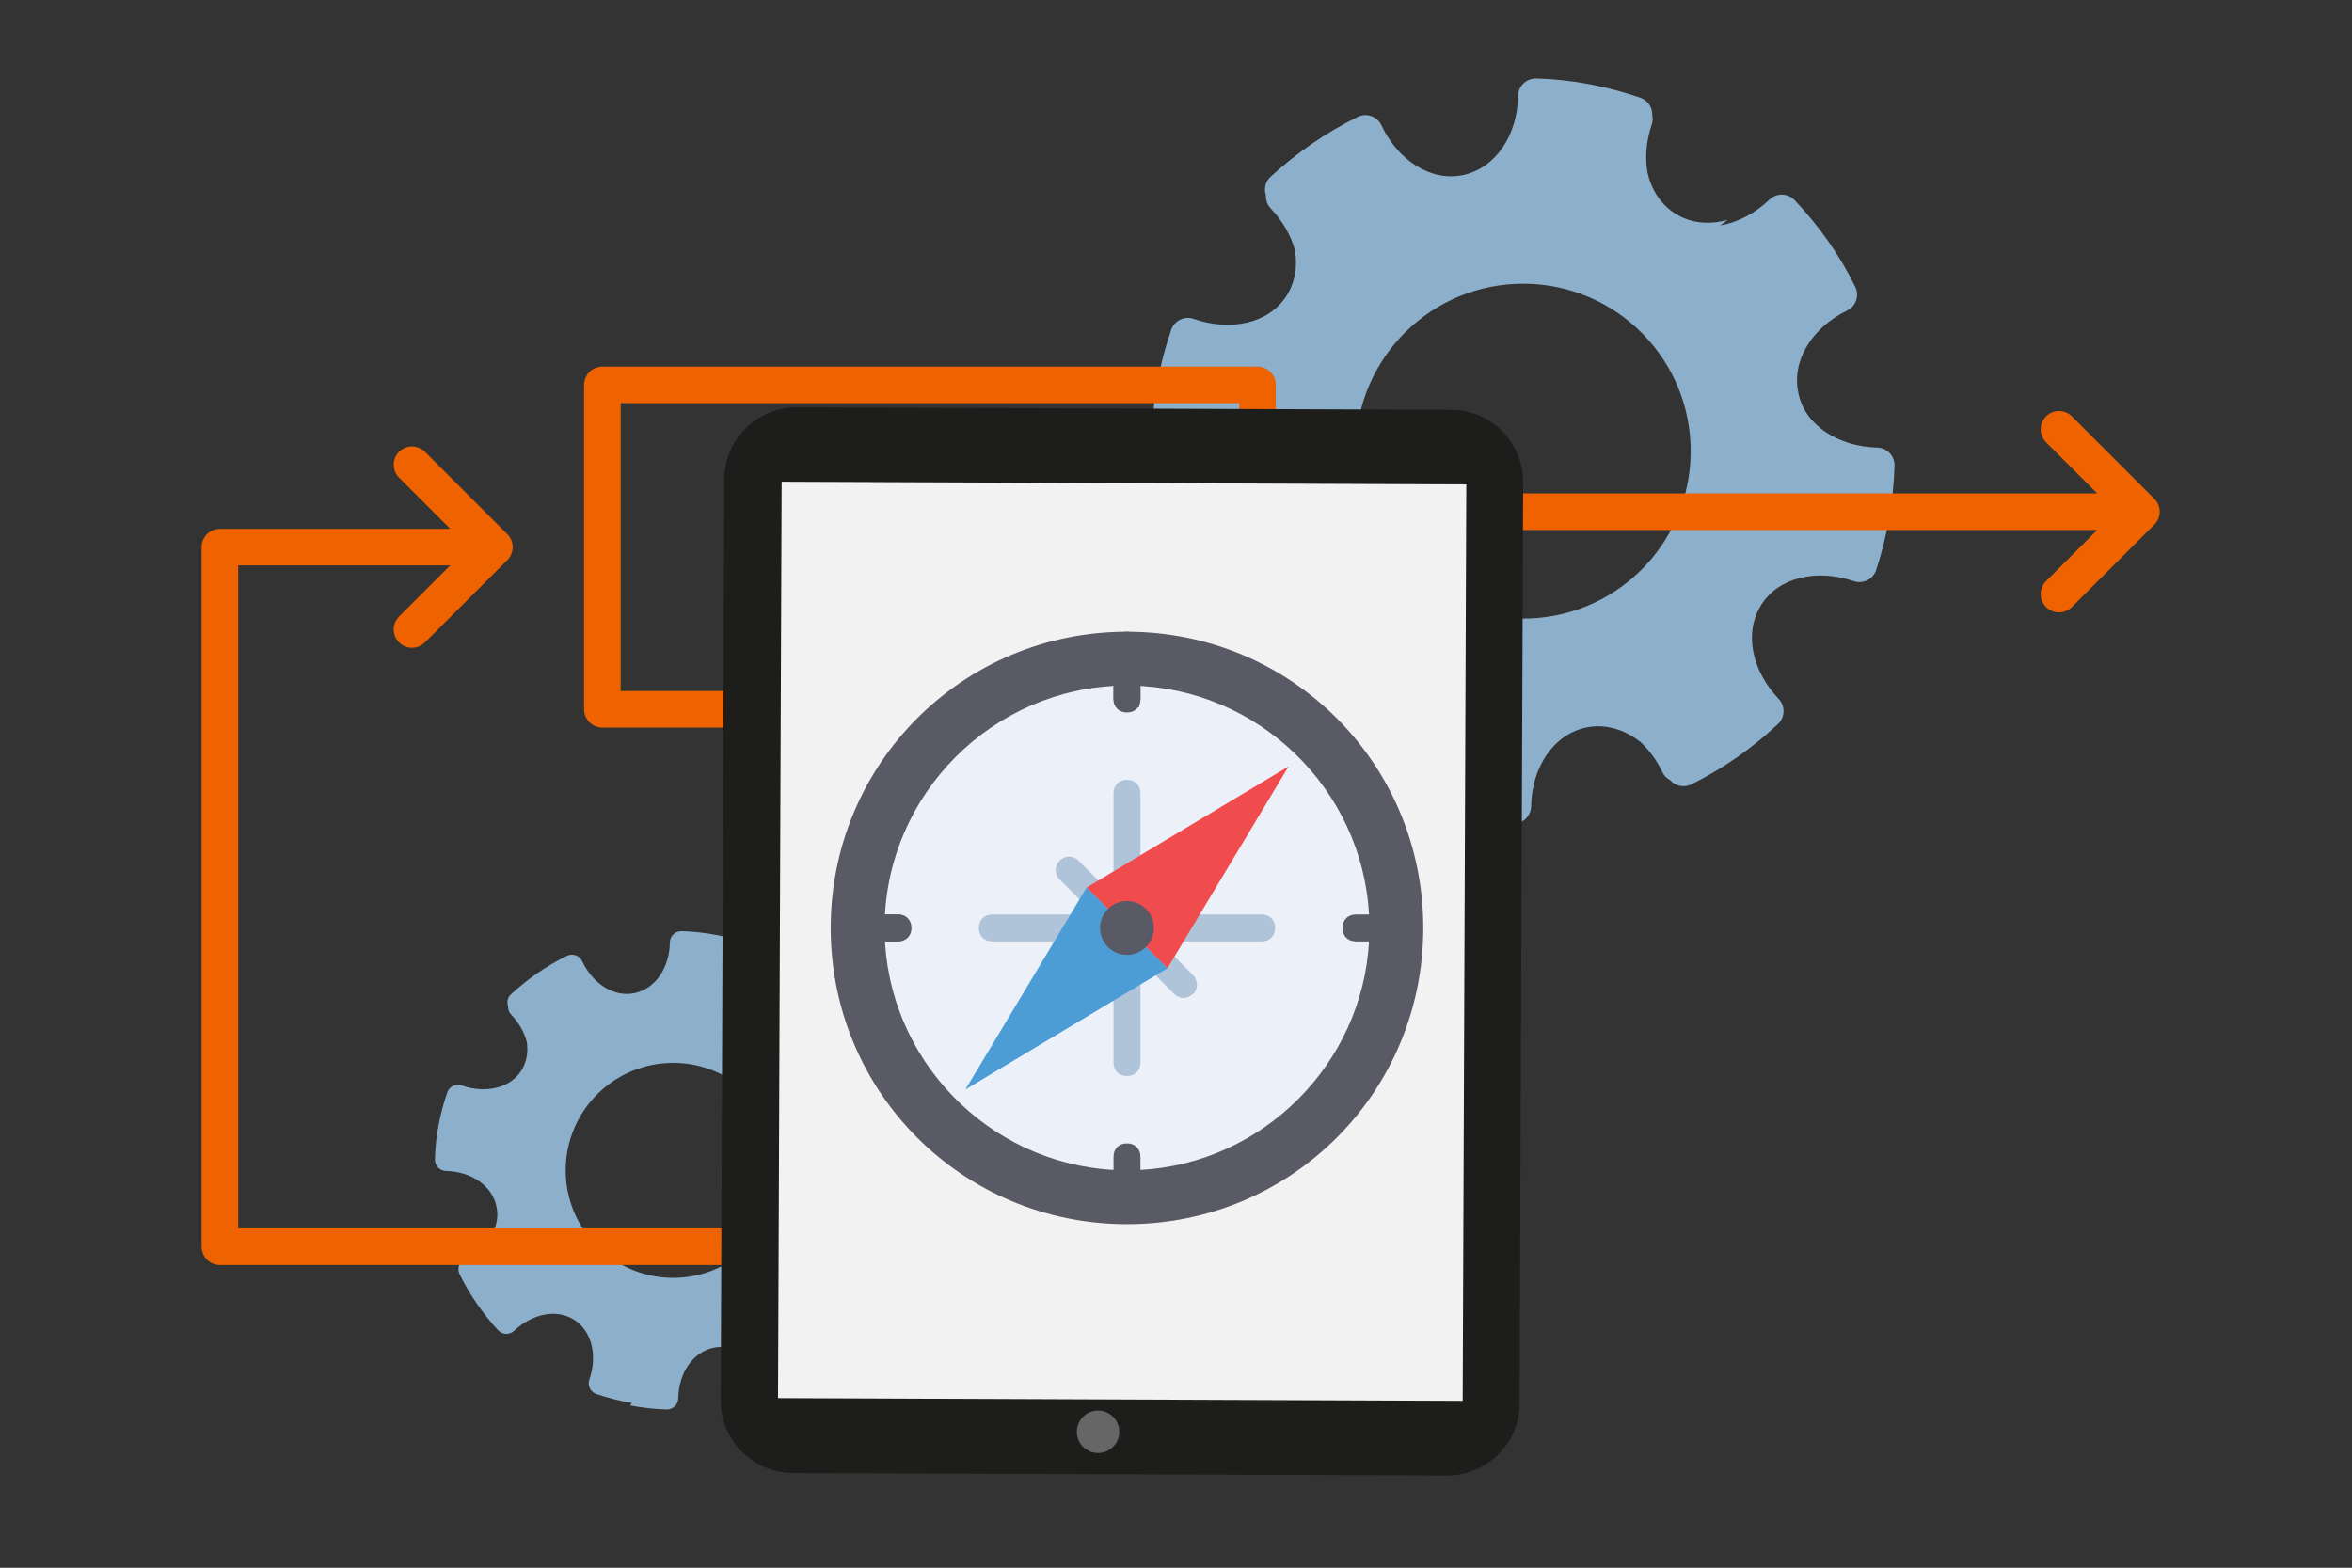
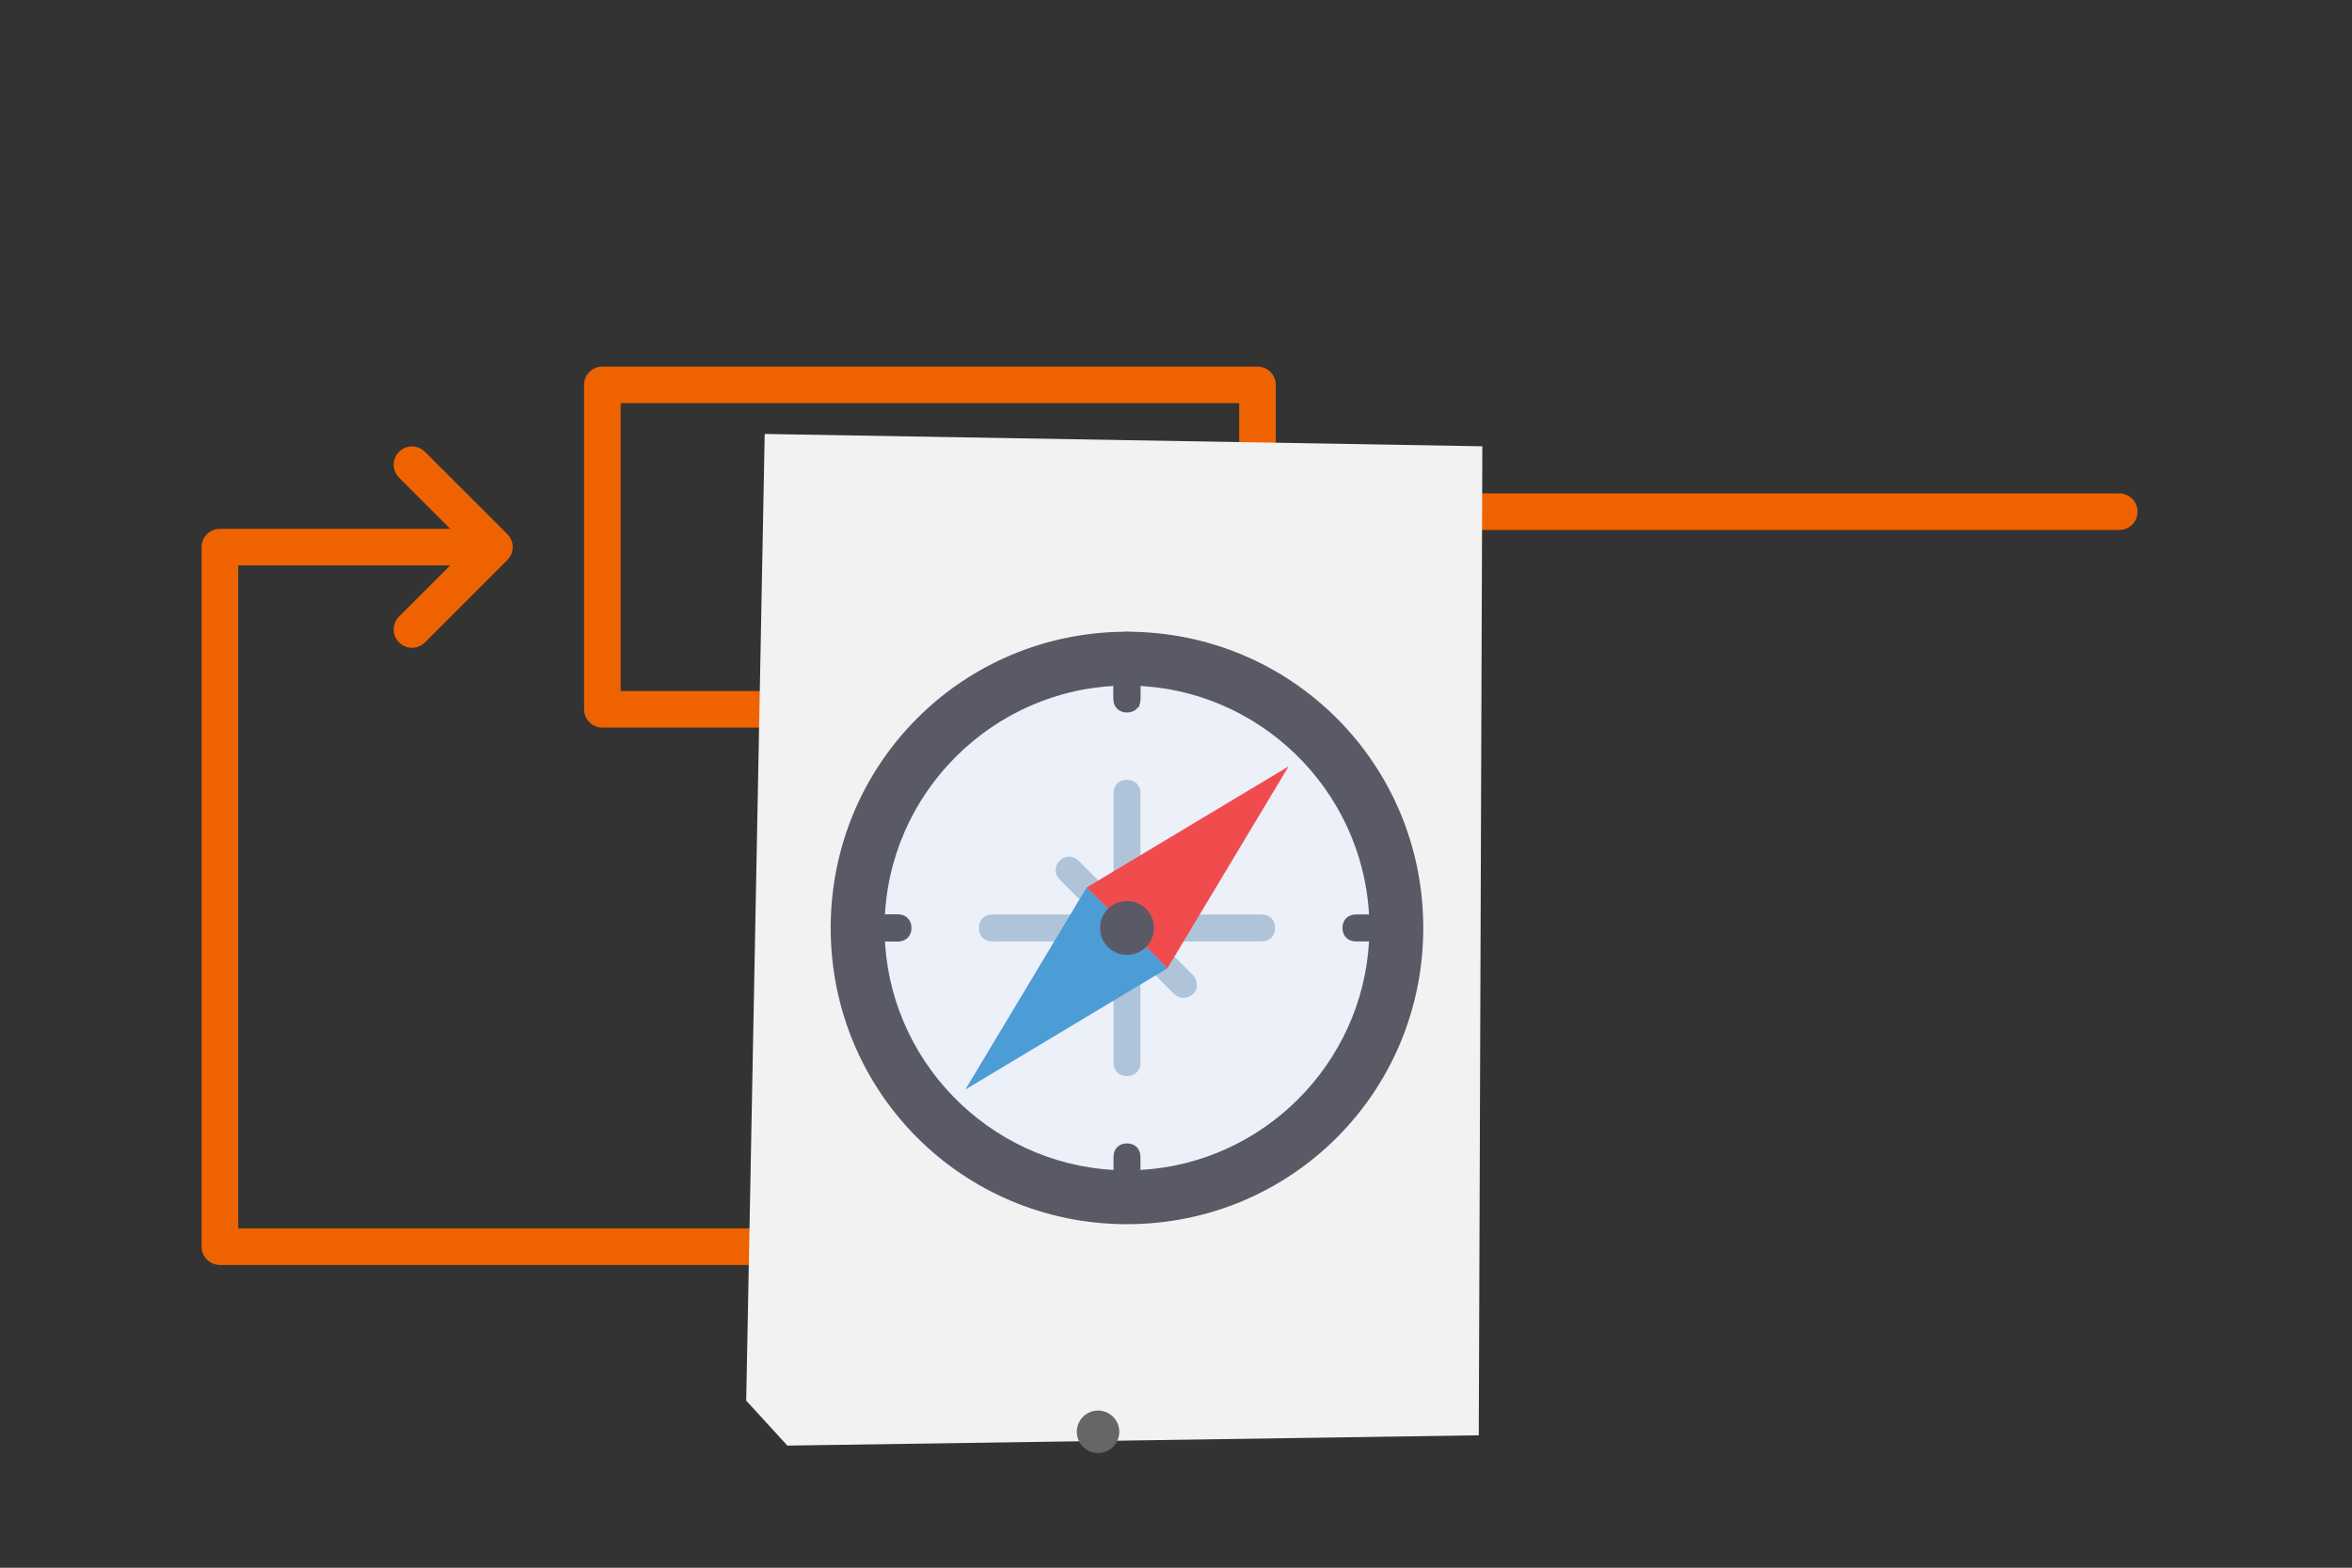
<svg xmlns="http://www.w3.org/2000/svg" id="Ebene_1" version="1.1" viewBox="0 0 1799.955 1200">
  <rect x="0" y="0" width="1799.955" height="1200" fill="#333333" stroke="none" />
-   <path d="M1436.7,342.566c-30.091-.768-55.484-17.143-60.372-41.54-5.47-24.765,10.29-50.289,37.234-63.282,6.798-3.278,9.538-11.434,6.225-18.216-12.112-24.799-28.011-46.869-46.351-66.281-5.177-5.48-13.779-5.724-19.23-.516-11.26,10.76-24.601,17.617-37.754,19.819,1.911-1.46,3.84-2.901,5.801-4.309-14.284,4.04-28.712,2.705-40.551-4.968-10.89-7.058-17.887-18.107-20.846-30.967-2.097-11.532-1.079-24.344,3.194-36.976.823-2.432.91-4.941.402-7.285.203-5.814-3.387-11.304-9.195-13.289-25.258-8.632-51.921-13.944-79.495-14.684-7.559-.203-13.864,5.698-13.993,13.259-.52,30.334-17.222,55.33-42.063,60.633-24.307,5.189-49.639-10.733-62.522-38.095-3.243-6.886-11.476-9.709-18.3-6.338-24.515,12.109-46.726,27.607-66.554,45.799-4.034,3.701-5.196,9.3-3.532,14.179-.201,3.603,1.019,7.274,3.718,10.1,9.248,9.685,15.599,20.92,18.561,32.305,2,12.296-.023,24.495-6.73,34.842-13.482,20.801-42.652,27.138-70.804,17.338-7.12-2.478-14.846,1.311-17.284,8.445-8.636,25.27-13.949,51.947-14.685,79.536-.201,7.544,5.675,13.829,13.22,13.993,29.906.647,54.833,17.335,60.128,42.139,5.671,24.227-10.642,49.659-37.704,62.839-6.776,3.3-9.496,11.457-6.164,18.217,12.123,24.592,27.655,46.868,45.894,66.749,5.063,5.519,13.684,5.685,19.142.557,21.687-20.374,50.85-26.466,71.622-13.003,21.375,13.854,27.787,43.063,18.005,71.216-2.479,7.136,1.332,14.873,8.487,17.294,13.648,4.618,27.7,8.204,42.092,10.683-.587.993-1.175,1.986-1.775,2.97,14.169,2.672,28.582,4.316,43.201,4.768,7.592.235,13.892-5.721,14.022-13.315.51-29.819,17.003-54.759,41.711-60.216,14.566-3.217,29.551,1.175,42.017,11.013,6.664,6.172,12.412,13.979,16.736,23.049,1.311,2.749,3.421,4.833,5.911,6.144,3.963,4.548,10.621,6.019,16.299,3.191,24.716-12.313,46.815-27.929,66.225-46.155,5.507-5.171,5.766-13.792.55-19.257-20.577-21.56-26.858-50.797-13.155-72.269,13.317-20.867,42.38-27.419,70.564-17.875,7.094,2.402,14.869-1.325,17.187-8.447,8.35-25.655,13.244-52.367,14.074-79.772.228-7.533-5.63-13.827-13.164-14.019ZM1170.898,473.392c-70.728,2.877-130.396-52.127-133.273-122.854-2.877-70.728,52.127-130.396,122.854-133.273,70.728-2.877,130.396,52.127,133.273,122.854,2.877,70.728-52.127,130.396-122.854,133.273Z" style="fill: #8cafcb;" />
  <rect x="460.982" y="294.598" width="501.35" height="248.348" style="fill: none; stroke: #ee6300; stroke-linecap: round; stroke-linejoin: round; stroke-width: 28px;" />
-   <path d="M689.105,894.066c-19.313-.493-35.611-11.003-38.748-26.662-3.511-15.895,6.604-32.277,23.898-40.616,4.363-2.104,6.122-7.339,3.996-11.691-7.774-15.916-17.978-30.081-29.749-42.541-3.323-3.517-8.844-3.674-12.342-.331-7.227,6.906-15.789,11.307-24.231,12.72,1.227-.937,2.465-1.862,3.723-2.766-9.168,2.593-18.428,1.736-26.027-3.189-6.99-4.53-11.48-11.622-13.379-19.875-1.346-7.401-.692-15.625,2.05-23.732.528-1.561.584-3.171.258-4.676.13-3.732-2.174-7.255-5.901-8.529-16.211-5.54-33.324-8.95-51.022-9.425-4.852-.13-8.898,3.657-8.981,8.51-.334,19.469-11.053,35.512-26.997,38.916-15.601,3.331-31.86-6.889-40.128-24.45-2.081-4.42-7.365-6.232-11.745-4.068-15.734,7.772-29.99,17.719-42.716,29.395-2.589,2.376-3.335,5.969-2.267,9.1-.129,2.312.654,4.669,2.386,6.483,5.936,6.216,10.012,13.427,11.913,20.734,1.284,7.892-.015,15.722-4.319,22.363-8.653,13.351-27.375,17.418-45.444,11.128-4.57-1.591-9.528.842-11.093,5.421-5.543,16.219-8.953,33.341-9.425,51.048-.129,4.842,3.642,8.876,8.485,8.981,19.195.416,35.193,11.126,38.592,27.046,3.64,15.55-6.83,31.873-24.2,40.332-4.349,2.118-6.095,7.353-3.956,11.692,7.781,15.784,17.749,30.081,29.456,42.841,3.25,3.542,8.782,3.649,12.286.358,13.919-13.076,32.637-16.987,45.969-8.346,13.719,8.892,17.834,27.639,11.556,45.708-1.591,4.58.855,9.546,5.447,11.1,8.76,2.964,17.778,5.266,27.015,6.856-.377.638-.754,1.275-1.139,1.907,9.094,1.715,18.345,2.77,27.728,3.06,4.872.151,8.917-3.672,9-8.546.327-19.138,10.913-35.146,26.771-38.648,9.349-2.065,18.967.754,26.968,7.068,4.277,3.962,7.967,8.972,10.741,14.794.841,1.765,2.196,3.102,3.794,3.943,2.544,2.919,6.817,3.863,10.461,2.048,15.863-7.903,30.047-17.926,42.505-29.624,3.534-3.319,3.701-8.852.353-12.359-13.207-13.838-17.238-32.603-8.443-46.384,8.547-13.393,27.201-17.598,45.29-11.473,4.553,1.542,9.543-.851,11.031-5.421,5.359-16.466,8.5-33.61,9.033-51.2.147-4.835-3.614-8.875-8.449-8.998ZM518.506,978.034c-45.395,1.847-83.691-33.456-85.538-78.851-1.847-45.395,33.456-83.691,78.851-85.538,45.395-1.847,83.691,33.456,85.538,78.851,1.847,45.395-33.456,83.691-78.851,85.538Z" style="fill: #8cafcb;" />
  <polyline points="597.426 954.264 168.282 954.264 168.282 418.772 347.858 418.772" style="fill: none; stroke: #ee6300; stroke-linecap: round; stroke-linejoin: round; stroke-width: 28px;" />
  <polyline points="315.284 355.704 378.352 418.772 315.284 481.84" style="fill: none; stroke: #ee6300; stroke-linecap: round; stroke-linejoin: round; stroke-width: 28px;" />
  <g>
-     <polyline points="1575.705 328.598 1638.773 391.666 1575.705 454.734" style="fill: none; stroke: #ee6300; stroke-linecap: round; stroke-linejoin: round; stroke-width: 28px;" />
    <line x1="992.944" y1="391.666" x2="1621.832" y2="391.666" style="fill: none; stroke: #ee6300; stroke-linecap: round; stroke-linejoin: round; stroke-width: 28px;" />
  </g>
  <g>
    <g>
      <polygon points="571.06 1072.079 585.22 332.17 1134.416 341.597 1131.691 1098.628 602.558 1106.515 571.06 1072.079" style="fill: #f2f2f2;" />
-       <path d="M1122.133,370.802l-2.765,701.424-523.95-2.075,2.765-701.424,523.95,2.075M1165.688,369.166c-.013-30.56-24.623-55.508-55.183-55.495l-500.69-1.873c-30.56.013-55.508,24.623-55.495,55.183l-2.752,704.755h0c-.28,30.508,24.33,55.456,55.131,55.788h0l500.69,1.873c30.56-.013,55.508-24.623,55.495-55.183h0l2.752-704.755h0l.052-.293 0.0 0Z" style="fill: #1d1d1b;" />
      <circle cx="840.322" cy="1095.944" r="16.25" style="fill: #666;" />
    </g>
    <g>
      <circle cx="862.465" cy="710.291" r="185.52" style="fill: #ecf0f9;" />
      <path d="M687.252,720.597h-41.227c-6.183,0-10.306-4.122-10.306-10.306h0c0-6.184,4.123-10.306,10.306-10.306h41.226c6.184,0,10.306,4.123,10.306,10.306h0c.001,6.184-4.121,10.306-10.305,10.306Z" style="fill: #595a66;" />
      <path d="M852.159,535.078v-41.227c0-6.183,4.122-10.306,10.306-10.306h0c6.184,0,10.306,4.123,10.306,10.306v41.226c0,6.184-4.123,10.306-10.306,10.306h0c-6.184.001-10.306-4.121-10.306-10.305Z" style="fill: #595a66;" />
      <path d="M1089.212,710.29h0c0-125.741-101.005-226.746-226.746-226.746s-226.746,101.005-226.746,226.747c0,125.741,101.005,226.746,226.746,226.746s226.746-101.005,226.746-226.746v-0h0ZM872.772,895.517v-10.013c0-6.183-4.122-10.306-10.306-10.306-6.183,0-10.306,4.122-10.306,10.306v10.013c-96.154-5.332-173.378-84.763-175.17-181.78.079,2.342.308,4.823.987,6.86h9.276c2.061,0,4.123-1.031,5.153-2.061,0-5.153,1.031-11.337,1.031-16.49-1.031-1.031-3.092-2.061-6.184-2.061h-9.276c-.679,2.037-.908,4.518-.987,6.86,1.835-99.314,82.716-180.196,182.03-182.03-2.342.079-4.823.308-6.86.987v9.276c0,3.092,1.031,5.153,3.092,7.214,5.153-1.031,10.306-1.031,16.49-1.031,0-2.061,1.031-4.123,1.031-6.184v-9.275c-2.038-.679-4.519-.908-6.861-.987,97.018,1.792,176.448,79.016,181.78,175.17h-10.013c-6.183,0-10.306,4.122-10.306,10.306,0,6.183,4.122,10.307,10.306,10.307h10.013c-5.206,93.877-81.043,169.714-174.92,174.92Z" style="fill: #595a66;" />
      <path d="M965.531,699.984h-92.76v-92.761c0-6.183-4.122-10.306-10.306-10.306-6.183,0-10.306,4.122-10.306,10.306v78.331l-26.798-26.798c-4.123-4.123-10.306-4.123-14.429,0-4.123,4.123-4.123,10.306,0,14.429l26.798,26.798h-78.331c-6.183,0-10.306,4.122-10.306,10.306,0,6.184,4.123,10.306,10.306,10.306h92.761v92.76c0,6.183,4.122,10.306,10.306,10.306s10.306-4.123,10.306-10.307v-78.33l25.767,25.767c4.123,4.123,10.306,4.123,14.429,0,4.123-3.092,4.123-10.306,0-14.429l-25.767-25.767h78.33c6.183,0,10.306-4.122,10.306-10.306,0-6.183-4.122-10.306-10.306-10.306Z" style="fill: #b0c4d9;" />
      <polygon points="893.385 741.211 831.546 679.371 986.145 586.611 893.385 741.211" style="fill: #f04b4d;" />
      <polygon points="831.546 679.371 893.385 741.211 738.786 833.97 831.546 679.371" style="fill: #4c9cd6;" />
      <circle cx="862.465" cy="710.291" r="20.614" style="fill: #595a66;" />
    </g>
  </g>
</svg>